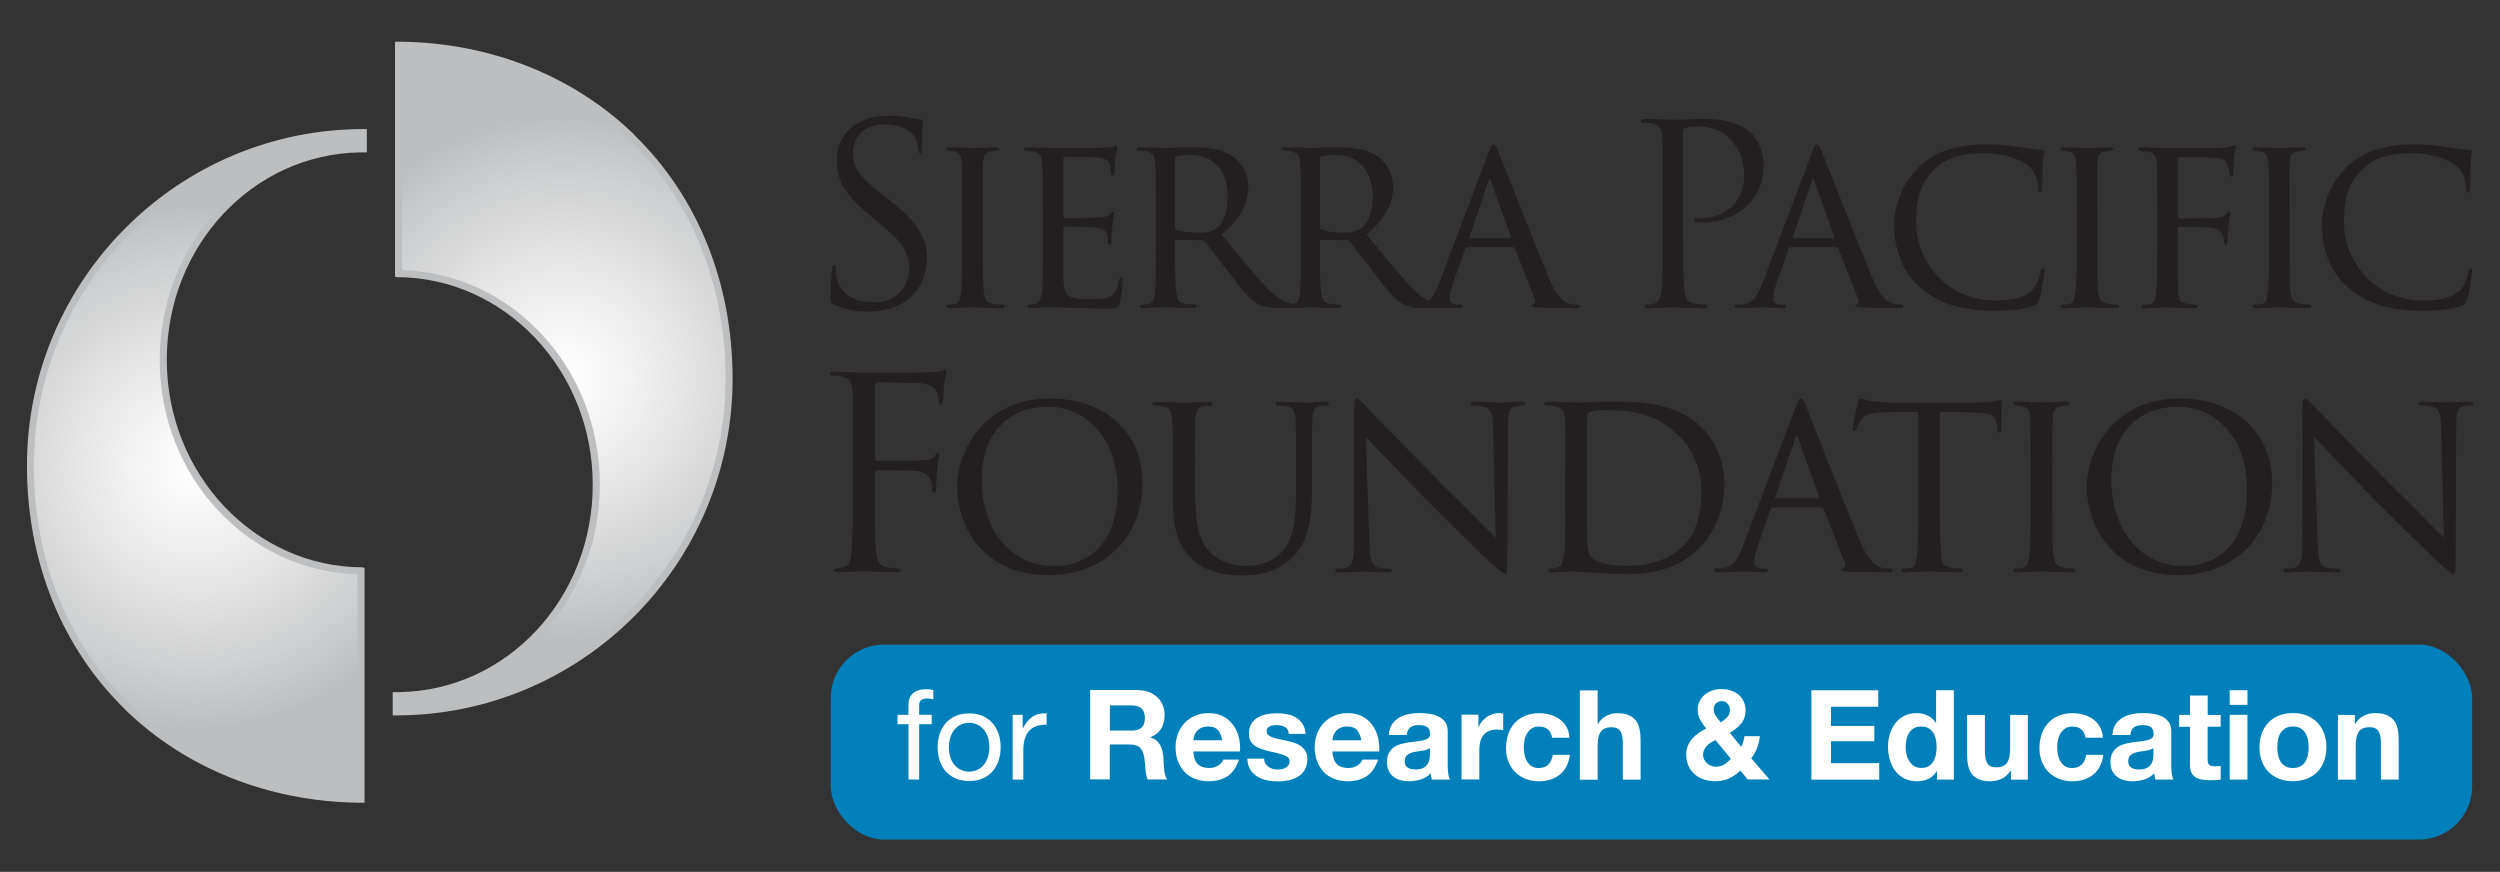
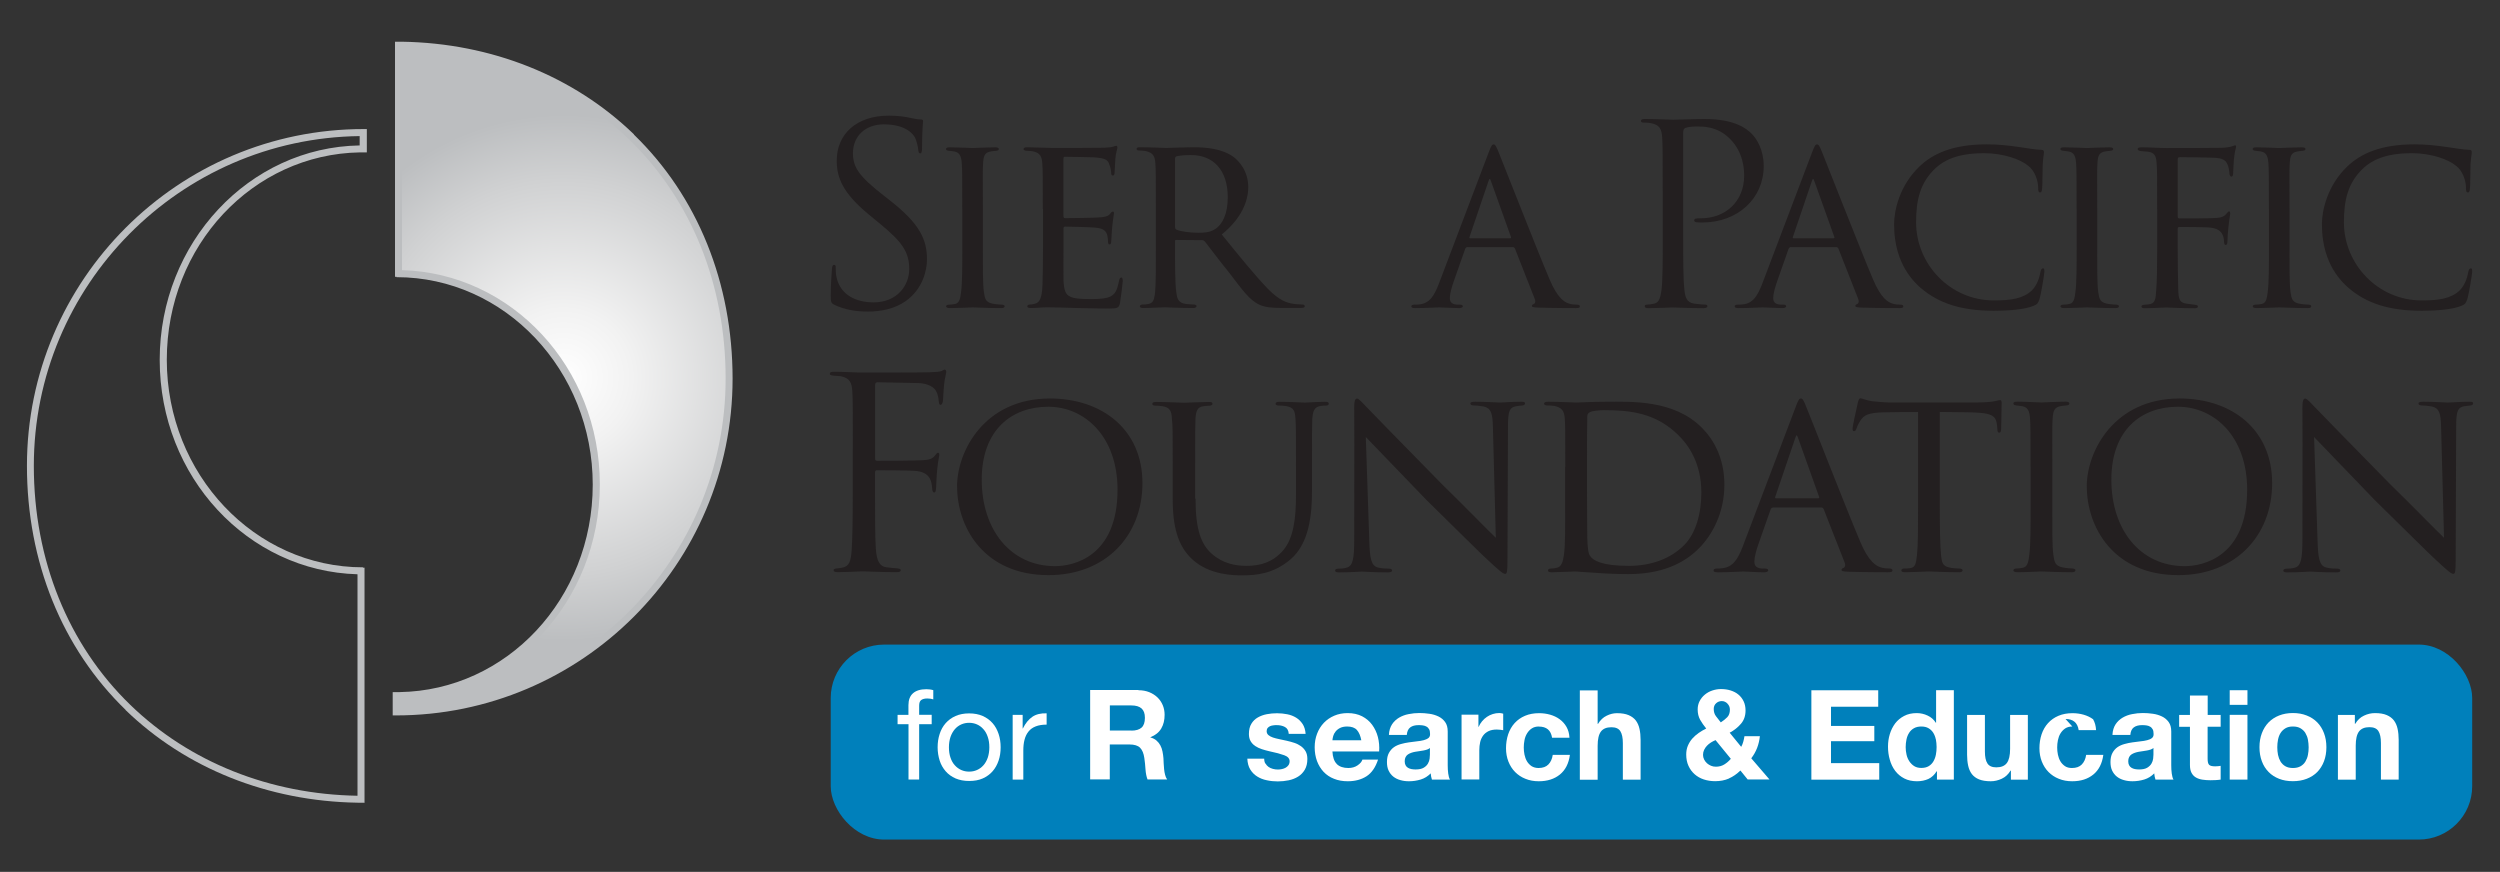
<svg xmlns="http://www.w3.org/2000/svg" xmlns:xlink="http://www.w3.org/1999/xlink" id="Layer_1" data-name="Layer 1" viewBox="0 0 345.18 120.38">
  <rect x="0" y="0" width="345.18" height="120.38" fill="#333333" stroke="none" />
  <defs>
    <style>
      .cls-1 {
        fill: url(#radial-gradient-2);
      }

      .cls-2 {
        fill: #bcbec0;
      }

      .cls-3 {
        fill: #231f20;
      }

      .cls-4 {
        fill: url(#radial-gradient);
      }

      .cls-5 {
        fill: #fff;
      }

      .cls-6 {
        fill: #0080bb;
      }
    </style>
    <radialGradient id="radial-gradient" cx="77.78" cy="52.15" fx="77.78" fy="52.15" r="36.36" gradientUnits="userSpaceOnUse">
      <stop offset="0" stop-color="#fff" />
      <stop offset=".26" stop-color="#f2f2f2" />
      <stop offset=".75" stop-color="#d0d1d2" />
      <stop offset="1" stop-color="#bcbec0" />
    </radialGradient>
    <radialGradient id="radial-gradient-2" cx="27.09" cy="64.43" fx="27.09" fy="64.43" r="36.36" xlink:href="#radial-gradient" />
  </defs>
  <g>
    <polygon class="cls-4" points="55.08 6.44 55.08 37.45 58.3 37.99 61.41 38.52 64.53 39.38 67.42 40.88 70.32 42.38 71.5 43.67 74.82 46.68 76.86 49.25 79.12 53.01 80.94 57.73 82.01 61.38 82.23 66.42 82.01 71.35 81.48 74.25 79.98 78.54 78.26 81.87 77.19 83.91 75.36 86.16 72.57 89.06 70.1 90.88 66.35 93.24 62.81 94.64 58.94 95.5 55.94 95.92 54.65 95.71 54.65 98.07 57.23 98.07 61.31 97.75 65.17 97.1 72.04 94.96 76.97 92.28 83.73 87.77 87.7 84.02 91.03 79.94 95.11 74.04 98.22 67.17 100.04 60.73 100.9 53.87 100.04 45.17 98.54 37.56 97.14 33.37 94.57 28.22 91.56 23.5 87.81 19.42 83.84 15.67 79.12 12.77 72.57 9.45 65.06 6.98 59.16 6.23 55.08 6.44" />
    <path class="cls-2" d="M87.54,18.56c-8.34-8.07-19.69-12.6-32.03-12.8h0s-.97,0-.97,0v32.46h.21v.05c14.94,0,27.09,12.85,27.09,28.65s-11.91,28.39-26.65,28.64h0s-.97,0-.97,0v3.22h.42c25.65.01,46.51-20.85,46.51-46.5,0-13.23-4.84-25.19-13.63-33.7ZM55.2,97.8v-1.29c15.27-.25,27.62-13.43,27.62-29.61s-12.18-29.18-27.31-29.6V6.72c12.08.2,23.19,4.63,31.35,12.53,8.6,8.32,13.33,20.04,13.33,33.01,0,24.93-20.14,45.25-45,45.54Z" />
-     <polygon class="cls-1" points="49.79 110.14 49.79 79.13 46.57 78.6 43.45 78.06 40.34 77.2 37.45 75.7 34.55 74.2 33.37 72.91 30.04 69.91 28 67.33 25.75 63.58 23.93 58.85 22.85 55.21 22.64 50.16 22.85 45.23 23.39 42.33 24.89 38.04 26.61 34.71 27.68 32.67 29.51 30.42 32.3 27.52 34.76 25.7 38.52 23.34 42.06 21.94 45.92 21.09 48.93 20.66 50.21 20.87 50.21 18.51 47.64 18.51 43.56 18.83 39.7 19.48 32.83 21.62 27.9 24.31 21.14 28.81 17.17 32.57 13.84 36.64 9.76 42.55 6.65 49.41 4.83 55.85 3.97 62.72 4.83 71.41 6.33 79.03 7.73 83.21 10.3 88.36 13.3 93.08 17.06 97.16 21.03 100.91 25.75 103.81 32.3 107.14 39.81 109.61 45.71 110.36 49.79 110.14" />
    <path class="cls-2" d="M17.33,98.03c8.34,8.07,19.69,12.6,32.03,12.8h0s.97.01.97.01v-32.46h-.21v-.05c-14.94,0-27.09-12.85-27.09-28.65s11.92-28.39,26.65-28.64h0s.97,0,.97,0v-3.22h-.42c-25.65-.01-46.51,20.85-46.51,46.5,0,13.23,4.84,25.19,13.63,33.7ZM49.66,18.79v1.29c-15.27.25-27.61,13.44-27.61,29.61s12.18,29.18,27.31,29.6v30.58c-12.08-.2-23.19-4.63-31.35-12.53-8.6-8.32-13.34-20.04-13.34-33.01,0-24.93,20.14-45.24,45-45.54Z" />
  </g>
  <g>
    <path class="cls-3" d="M117.75,61.95c0-5.71,0-6.74-.07-7.91-.07-1.25-.37-1.83-1.57-2.09-.22-.04-.59-.04-.92-.07-.33-.04-.62-.07-.62-.26,0-.22.18-.29.59-.29,1.43,0,2.82.11,4.14.11.73,0,8.17,0,9.01-.04.84-.04,1.5-.04,1.79-.22.11-.07.26-.15.33-.15.15,0,.22.15.22.33s-.15.7-.22,1.14c-.15,1.06-.15,1.65-.22,2.67,0,.44-.18.73-.33.73-.18,0-.22-.15-.26-.48-.04-.51-.18-1.39-.7-1.83-.44-.37-1.1-.66-2.16-.7-1.87-.04-3.73-.07-5.6-.11-.22,0-.33.11-.33.4v10.11c0,.22.04.33.26.33,1.5,0,3.59,0,5.09-.04,1.94-.04,2.42-.07,2.93-.7.18-.22.26-.37.4-.37s.18.11.18.29c0,.22-.18.84-.29,2.05-.11,1.1-.11,1.98-.15,2.53-.04.4-.07.62-.26.62-.22,0-.26-.26-.29-.62-.07-.81-.18-2.09-2.09-2.34-.92-.11-4.91-.11-5.53-.11-.18,0-.26.07-.26.33v3.11c0,3.11,0,5.71.11,7.4.11,1.65.51,2.45,1.5,2.56.48.07,1.1.11,1.5.15.33.04.44.11.44.26,0,.18-.18.26-.59.26-2.05,0-4.32-.11-4.5-.11h-.33c-.73.04-2.38.11-3.26.11-.4,0-.59-.07-.59-.29,0-.11.07-.18.4-.22.37-.04.7-.07.95-.15.77-.22,1.03-.77,1.14-2.38.11-1.57.15-4.14.15-7.58v-6.45Z" />
    <path class="cls-3" d="M132.14,67.18c0-4.87,3.77-12.16,12.82-12.16,7.25,0,12.78,4.32,12.78,11.68s-5.16,12.71-12.96,12.71c-8.97,0-12.63-6.66-12.63-12.23ZM154.3,67.62c0-7.36-4.54-11.46-9.56-11.46s-9.19,3.15-9.19,10.07,3.99,11.94,10.14,11.94c2.45,0,8.61-1.25,8.61-10.55Z" />
    <path class="cls-3" d="M165.07,68.83c0,4.47.84,6.37,2.23,7.62,1.57,1.39,3.33,1.68,4.83,1.68,1.9,0,3.62-.51,5.02-2.12,1.46-1.68,1.79-4.47,1.79-7.65v-3.88c0-4.8,0-5.64-.07-6.63-.07-1.06-.18-1.61-1.35-1.79-.26-.04-.7-.07-1.03-.07-.22,0-.37-.11-.37-.22,0-.22.18-.29.51-.29,1.57,0,3.41.11,3.55.11.18,0,1.76-.11,2.78-.11.37,0,.51.07.51.26,0,.15-.15.26-.37.26s-.29,0-.66.04c-1.02.11-1.17.77-1.25,1.83-.04.99-.04,1.83-.04,6.63v3.26c0,3.3-.37,7.25-2.97,9.48-2.38,2.01-4.72,2.2-6.7,2.2-1.02,0-4.47,0-6.85-2.2-1.57-1.46-2.71-3.66-2.71-8.2v-4.54c0-4.83,0-5.68-.11-6.66-.04-.99-.22-1.61-1.36-1.76-.22-.04-.66-.07-.95-.07-.26,0-.4-.11-.4-.22,0-.22.15-.29.55-.29,1.57,0,3.55.11,3.81.11.29,0,2.45-.11,3.44-.11.4,0,.51.07.51.26s-.26.26-.44.26c-.22,0-.51.04-.81.07-.88.11-1.03.73-1.1,1.76-.04.99-.04,1.83-.04,6.66v4.36Z" />
    <path class="cls-3" d="M186.97,56.53c0-1.14.11-1.5.4-1.5.26,0,.88.73,1.14.99.33.37,5.42,5.57,10.55,10.8,2.86,2.78,6.52,6.55,7.47,7.43l-.4-15.23c-.04-1.98-.26-2.64-1.24-2.89-.62-.11-1.17-.15-1.43-.15-.37,0-.44-.15-.44-.29,0-.18.29-.22.66-.22,1.57,0,3.11.11,3.44.11.37,0,1.5-.11,2.93-.11.4,0,.51.04.51.22,0,.15-.11.26-.33.29s-.51.04-.92.11c-.84.18-1.1.55-1.1,2.75l-.07,18.38c0,1.83-.07,2.01-.33,2.01s-.62-.26-2.42-1.94c-.15-.07-5.24-5.13-8.42-8.24-3.81-3.95-7.47-7.76-8.39-8.71l.48,14.32c.07,2.53.29,3.48,1.21,3.7.59.15,1.21.15,1.5.15s.44.11.44.26c0,.18-.18.26-.59.26-1.98,0-3.3-.11-3.55-.11s-1.61.11-3.18.11c-.33,0-.55-.04-.55-.26,0-.15.15-.26.51-.26.26,0,.66,0,1.14-.15.81-.26.99-1.24.99-3.92,0-17.47.04-11.83,0-17.91Z" />
    <path class="cls-3" d="M216.12,64.47c0-4.83,0-5.75-.07-6.7-.07-.99-.37-1.5-1.43-1.72-.22-.04-.77-.07-1.06-.07-.18,0-.37-.11-.37-.22,0-.22.22-.29.55-.29,1.5,0,3.81.11,3.92.11.26,0,2.16-.11,4.21-.11,3.22,0,9.23-.33,13.11,3.59,1.61,1.61,3.11,4.17,3.11,7.87,0,3.88-1.68,6.92-3.48,8.75-1.43,1.43-4.21,3.59-9.78,3.59-1.39,0-3.19-.07-4.58-.18-1.39-.07-2.53-.18-2.64-.18-.07,0-.55,0-1.25.04-.7,0-1.57.07-2.12.07-.33,0-.51-.07-.51-.26,0-.11.11-.26.4-.26s.55-.04.84-.11c.62-.11.84-.88.95-1.68.22-1.36.18-3.85.18-6.81v-5.42ZM219.12,67.59c0,3.3.04,6.15.04,6.7.04,1.14.11,2.12.37,2.45.4.62,1.57,1.39,5.38,1.39,3,0,5.71-.95,7.62-2.86,1.61-1.61,2.38-4.36,2.38-7.29,0-4.14-1.9-6.66-3.15-7.87-3.11-3.11-6.7-3.48-10.33-3.48-.51,0-1.65.11-1.87.26-.29.15-.4.29-.4.62-.04,1.06-.04,4.17-.04,6.37v3.7Z" />
    <path class="cls-3" d="M244.83,70.08c-.18,0-.29.11-.37.29l-1.61,4.58c-.37,1.02-.62,2.01-.62,2.6,0,.66.4.95,1.21.95h.26c.33,0,.44.11.44.26,0,.18-.29.26-.55.26-.81,0-2.49-.11-2.89-.11-.37,0-1.98.11-3.52.11-.4,0-.59-.07-.59-.26,0-.15.15-.26.44-.26.18,0,.51,0,.73-.04,1.57-.15,2.2-1.35,2.82-2.89l7.32-19.3c.4-1.06.51-1.25.77-1.25.18,0,.33.15.73,1.17.51,1.21,5.49,13.99,7.43,18.57,1.21,2.89,2.27,3.37,2.78,3.55.48.18.99.18,1.25.18s.44.07.44.26-.15.26-.55.26c-.37,0-3.11,0-5.57-.07-.7-.04-.92-.07-.92-.26,0-.11.11-.22.26-.26.15-.07.37-.26.15-.81l-2.89-7.36c-.07-.11-.15-.18-.29-.18h-6.66ZM251.05,68.8c.15,0,.15-.11.11-.22l-2.89-8.09c-.18-.51-.22-.51-.4,0l-2.75,8.09c-.07.15,0,.22.07.22h5.86Z" />
    <path class="cls-3" d="M267.83,69.97c0,2.82.04,5.42.18,6.77.11.88.18,1.39,1.1,1.61.44.11,1.14.15,1.43.15s.44.11.44.22c0,.18-.11.29-.48.29-1.87,0-4.03-.11-4.17-.11s-2.31.11-3.26.11c-.4,0-.55-.07-.55-.26,0-.11.11-.26.4-.26s.51,0,.81-.04c.7-.11.81-.55.95-1.79.15-1.32.15-3.95.15-6.7v-13.07c-1.21,0-3.15,0-4.61.04-2.34.04-2.86.4-3.37,1.17-.33.51-.48.95-.55,1.14-.11.26-.18.29-.33.29s-.18-.15-.18-.33c-.04-.22.51-2.64.73-3.62.11-.44.22-.59.33-.59.26,0,.95.33,1.61.4,1.28.15,2.31.18,2.34.18h12.01c1.03,0,2.12-.07,2.64-.18.48-.11.59-.15.7-.15.15,0,.22.18.22.33,0,1.02-.07,3.44-.07,3.73,0,.33-.15.44-.26.44-.18,0-.26-.15-.26-.44,0-.11,0-.15-.04-.51-.15-1.46-.62-1.83-4.32-1.87-1.39,0-2.53-.04-3.59-.04v13.07Z" />
    <path class="cls-3" d="M280.36,64.47c0-4.83,0-5.71-.07-6.7-.07-.99-.29-1.54-1.06-1.68-.37-.07-.62-.07-.84-.11-.26-.04-.4-.11-.4-.26,0-.18.15-.26.55-.26,1.14,0,3.22.11,3.33.11.15,0,2.27-.11,3.3-.11.37,0,.55.07.55.26,0,.15-.11.22-.4.26-.22.04-.4.04-.66.07-1.06.15-1.17.7-1.25,1.76-.07.99-.04,1.83-.04,6.66v5.49c0,2.82-.04,5.38.15,6.7.15,1.06.29,1.46,1.25,1.68.48.11,1.25.15,1.39.15.33.04.4.11.4.26s-.15.26-.51.26c-1.87,0-3.99-.11-4.17-.11-.11,0-2.27.11-3.3.11-.33,0-.59-.07-.59-.26,0-.15.15-.26.48-.26.18,0,.59-.04.88-.11.62-.15.73-.88.84-1.76.18-1.32.18-3.92.18-6.66v-5.49Z" />
    <path class="cls-3" d="M288.12,67.18c0-4.87,3.77-12.16,12.82-12.16,7.25,0,12.78,4.32,12.78,11.68s-5.16,12.71-12.96,12.71c-8.97,0-12.63-6.66-12.63-12.23ZM310.27,67.62c0-7.36-4.54-11.46-9.56-11.46s-9.19,3.15-9.19,10.07,3.99,11.94,10.14,11.94c2.45,0,8.61-1.25,8.61-10.55Z" />
    <path class="cls-3" d="M317.89,56.53c0-1.14.11-1.5.4-1.5.26,0,.88.73,1.14.99.33.37,5.42,5.57,10.55,10.8,2.86,2.78,6.52,6.55,7.47,7.43l-.4-15.23c-.04-1.98-.26-2.64-1.25-2.89-.62-.11-1.17-.15-1.43-.15-.37,0-.44-.15-.44-.29,0-.18.29-.22.66-.22,1.57,0,3.11.11,3.44.11.37,0,1.5-.11,2.93-.11.4,0,.51.04.51.22,0,.15-.11.26-.33.29-.22.04-.51.04-.91.11-.84.18-1.1.55-1.1,2.75l-.07,18.38c0,1.83-.07,2.01-.33,2.01s-.62-.26-2.42-1.94c-.15-.07-5.24-5.13-8.42-8.24-3.81-3.95-7.47-7.76-8.38-8.71l.48,14.32c.07,2.53.29,3.48,1.21,3.7.59.15,1.21.15,1.5.15s.44.11.44.26c0,.18-.18.26-.59.26-1.98,0-3.3-.11-3.55-.11s-1.61.11-3.19.11c-.33,0-.55-.04-.55-.26,0-.15.15-.26.51-.26.26,0,.66,0,1.14-.15.8-.26.99-1.24.99-3.92,0-17.47.04-11.83,0-17.91Z" />
  </g>
  <g>
    <path class="cls-3" d="M115.22,42.09c-.48-.24-.52-.38-.52-1.31,0-1.73.14-3.11.17-3.66.03-.38.1-.55.28-.55.21,0,.24.1.24.38,0,.31,0,.79.1,1.28.52,2.55,2.8,3.52,5.11,3.52,3.31,0,4.94-2.38,4.94-4.59,0-2.38-1-3.76-3.97-6.21l-1.55-1.28c-3.66-3-4.49-5.14-4.49-7.49,0-3.69,2.76-6.21,7.15-6.21,1.35,0,2.35.14,3.21.35.66.14.93.17,1.21.17s.35.07.35.24-.14,1.31-.14,3.66c0,.55-.07.79-.24.79-.21,0-.24-.17-.28-.45-.03-.41-.24-1.35-.45-1.73s-1.14-1.83-4.32-1.83c-2.38,0-4.25,1.48-4.25,4,0,1.97.9,3.21,4.21,5.8l.97.76c4.07,3.21,5.04,5.35,5.04,8.11,0,1.42-.55,4.04-2.93,5.73-1.48,1.04-3.35,1.45-5.21,1.45-1.62,0-3.21-.24-4.63-.93Z" />
    <path class="cls-3" d="M132.86,28.83c0-4.56,0-5.39-.07-6.32-.07-.93-.28-1.45-1-1.59-.35-.07-.59-.07-.79-.1-.24-.03-.38-.1-.38-.24,0-.17.14-.24.52-.24,1.07,0,3.04.1,3.14.1.14,0,2.14-.1,3.11-.1.35,0,.52.07.52.24,0,.14-.1.21-.38.24-.21.03-.38.03-.62.07-1,.14-1.1.66-1.17,1.66-.07.93-.03,1.73-.03,6.28v5.18c0,2.66-.03,5.07.14,6.32.14,1,.28,1.38,1.17,1.59.45.1,1.17.14,1.31.14.31.03.38.1.38.24s-.14.24-.48.24c-1.76,0-3.76-.1-3.94-.1-.1,0-2.14.1-3.11.1-.31,0-.55-.07-.55-.24,0-.14.14-.24.45-.24.17,0,.55-.03.83-.1.59-.14.69-.83.79-1.66.17-1.24.17-3.69.17-6.28v-5.18Z" />
    <path class="cls-3" d="M143.98,28.83c0-4.52,0-5.35-.07-6.28-.07-.97-.31-1.45-1.31-1.66-.21-.03-.55-.07-.83-.07-.24,0-.45-.1-.45-.21,0-.21.17-.28.52-.28.69,0,1.62.07,3.56.1.17,0,6.32,0,7.01-.03s1.07-.07,1.35-.17c.21-.07.24-.1.38-.1.07,0,.14.07.14.24,0,.21-.21.69-.28,1.55-.03.59-.07,1.14-.1,1.8,0,.31-.07.52-.24.52s-.24-.14-.24-.38c-.03-.52-.14-.86-.24-1.1-.21-.69-.52-.93-2.24-1.04-.45-.03-3.87-.07-3.94-.07-.1,0-.17.07-.17.28v7.84c0,.21.03.35.21.35.41,0,3.94-.03,4.66-.1.79-.03,1.31-.14,1.59-.52.14-.21.24-.28.38-.28.07,0,.14.03.14.21s-.14.83-.24,1.83c-.1.97-.1,1.66-.14,2.11-.03.28-.1.38-.24.38-.17,0-.21-.21-.21-.45,0-.21-.03-.55-.1-.83-.14-.45-.35-.93-1.66-1.04-.79-.07-3.59-.14-4.14-.14-.21,0-.24.1-.24.24v2.52c0,1.07-.03,4.11,0,4.69.07,1.28.24,1.93.97,2.24.52.24,1.35.31,2.52.31.66,0,1.76.03,2.62-.21,1.04-.31,1.28-1,1.55-2.28.07-.35.17-.48.31-.48.21,0,.21.31.21.52,0,.24-.28,2.42-.38,3-.14.69-.38.76-1.52.76-2.28,0-3.24-.07-4.45-.07-1.21-.03-2.8-.1-4.07-.1-.79,0-1.45.1-2.28.1-.31,0-.48-.07-.48-.24,0-.14.14-.24.31-.24.21,0,.45-.03.69-.1.62-.14,1.04-.59,1.1-2.73.03-1.17.07-2.59.07-5.21v-5.18Z" />
    <path class="cls-3" d="M159.59,28.83c0-4.56,0-5.39-.07-6.32-.07-.93-.31-1.45-1.38-1.66-.21-.03-.55-.07-.83-.07-.24,0-.38-.07-.38-.21s.1-.24.41-.24c1.48,0,3.59.1,3.66.1.31,0,2.66-.1,3.62-.1,1.93,0,4.04.17,5.66,1.31.66.48,2.07,1.86,2.07,4.21,0,1.9-.93,4.32-3.66,6.52,2.52,3.11,4.59,5.66,6.35,7.49,1.66,1.69,2.69,1.97,3.66,2.11.24.03.97.07,1.07.07.28,0,.38.1.38.24,0,.17-.14.24-.62.24h-2.42c-1.62,0-2.38-.1-3.14-.41-1.45-.62-2.49-2.17-4.28-4.49-1.35-1.66-2.73-3.52-3.31-4.25-.14-.14-.21-.21-.41-.21l-3.56-.03c-.14,0-.17.03-.17.17v.48c0,2.76,0,5.28.17,6.53.1.83.21,1.52,1.35,1.66.35.03.72.07,1,.07.31,0,.45.1.45.21,0,.17-.14.28-.48.28-1.8,0-3.73-.1-3.87-.1-.55,0-2.07.1-3,.1-.35,0-.48-.07-.48-.28,0-.1.21-.21.41-.21.24,0,.48,0,.76-.07.59-.1.79-.48.9-1.31.17-1.24.14-4.07.14-6.66v-5.18ZM162.24,31.28c0,.17.03.35.17.41.45.24,1.83.45,3.07.45.72,0,1.59-.03,2.31-.52,1.04-.66,1.73-2.17,1.73-4.38,0-3.76-2-5.83-5.07-5.83-.86,0-1.59.07-2,.17-.1.03-.21.14-.21.31v9.39Z" />
-     <path class="cls-3" d="M179.58,28.83c0-4.56,0-5.39-.07-6.32-.07-.93-.31-1.45-1.38-1.66-.21-.03-.55-.07-.83-.07-.24,0-.38-.07-.38-.21s.1-.24.41-.24c1.48,0,3.59.1,3.66.1.31,0,2.66-.1,3.63-.1,1.93,0,4.04.17,5.66,1.31.66.48,2.07,1.86,2.07,4.21,0,1.9-.93,4.32-3.66,6.52,2.52,3.11,4.59,5.66,6.35,7.49,1.66,1.69,2.69,1.97,3.66,2.11.24.03.97.07,1.07.07.28,0,.38.1.38.24,0,.17-.14.24-.62.24h-2.42c-1.62,0-2.38-.1-3.14-.41-1.45-.62-2.49-2.17-4.28-4.49-1.35-1.66-2.73-3.52-3.31-4.25-.14-.14-.21-.21-.41-.21l-3.56-.03c-.14,0-.17.03-.17.17v.48c0,2.76,0,5.28.17,6.53.1.83.21,1.52,1.35,1.66.35.03.72.07,1,.07.31,0,.45.1.45.21,0,.17-.14.28-.48.28-1.8,0-3.73-.1-3.87-.1-.55,0-2.07.1-3,.1-.35,0-.48-.07-.48-.28,0-.1.21-.21.41-.21.24,0,.48,0,.76-.07.59-.1.79-.48.9-1.31.17-1.24.14-4.07.14-6.66v-5.18ZM182.24,31.28c0,.17.03.35.17.41.45.24,1.83.45,3.07.45.72,0,1.59-.03,2.31-.52,1.04-.66,1.73-2.17,1.73-4.38,0-3.76-2-5.83-5.07-5.83-.86,0-1.59.07-2,.17-.1.03-.21.14-.21.31v9.39Z" />
    <path class="cls-3" d="M202.64,34.11c-.17,0-.28.1-.35.28l-1.52,4.32c-.35.97-.59,1.9-.59,2.45,0,.62.38.9,1.14.9h.24c.31,0,.41.1.41.24,0,.17-.28.24-.52.24-.76,0-2.35-.1-2.73-.1-.35,0-1.86.1-3.31.1-.38,0-.55-.07-.55-.24,0-.14.14-.24.41-.24.17,0,.48,0,.69-.03,1.48-.14,2.07-1.28,2.66-2.73l6.9-18.19c.38-1,.48-1.17.72-1.17.17,0,.31.14.69,1.1.48,1.14,5.18,13.19,7.01,17.5,1.14,2.73,2.14,3.18,2.62,3.35.45.17.93.17,1.17.17s.41.07.41.24-.14.24-.52.24c-.35,0-2.93,0-5.25-.07-.66-.03-.86-.07-.86-.24,0-.1.1-.21.24-.24.14-.07.35-.24.14-.76l-2.73-6.94c-.07-.1-.14-.17-.28-.17h-6.28ZM208.51,32.9c.14,0,.14-.1.1-.21l-2.73-7.63c-.17-.48-.21-.48-.38,0l-2.59,7.63c-.07.14,0,.21.07.21h5.52Z" />
    <path class="cls-3" d="M229.57,26.45c0-5.39,0-6.35-.07-7.46-.07-1.17-.35-1.73-1.48-1.97-.28-.07-.86-.1-1.17-.1-.14,0-.28-.07-.28-.21,0-.21.17-.28.55-.28,1.55,0,3.62.1,3.9.1.76,0,2.76-.1,4.35-.1,4.32,0,5.87,1.45,6.42,1.97.76.72,1.73,2.28,1.73,4.52,0,4.49-3.59,7.8-8.49,7.8-.17,0-.55,0-.73-.03-.17,0-.38-.07-.38-.24,0-.28.21-.31.93-.31,3.35,0,5.97-2.28,5.97-5.9,0-.86-.1-3.18-1.93-5.04s-3.94-1.73-4.73-1.73c-.59,0-1.17.07-1.48.21-.21.07-.28.31-.28.66v14.19c0,3.31,0,6.04.17,7.49.1,1,.31,1.76,1.35,1.9.48.07,1.24.14,1.55.14.21,0,.28.1.28.21,0,.17-.17.28-.55.28-1.9,0-4.07-.1-4.25-.1-.1,0-2.28.1-3.31.1-.38,0-.55-.07-.55-.28,0-.1.07-.21.28-.21.31,0,.72-.07,1.04-.14.69-.14.86-.9,1-1.9.17-1.45.17-4.18.17-7.49v-6.08Z" />
    <path class="cls-3" d="M247.29,34.11c-.17,0-.28.1-.35.28l-1.52,4.32c-.35.97-.59,1.9-.59,2.45,0,.62.38.9,1.14.9h.24c.31,0,.41.1.41.24,0,.17-.28.24-.52.24-.76,0-2.35-.1-2.73-.1-.35,0-1.86.1-3.31.1-.38,0-.55-.07-.55-.24,0-.14.14-.24.41-.24.17,0,.48,0,.69-.03,1.48-.14,2.07-1.28,2.66-2.73l6.9-18.19c.38-1,.48-1.17.73-1.17.17,0,.31.14.69,1.1.48,1.14,5.18,13.19,7.01,17.5,1.14,2.73,2.14,3.18,2.62,3.35.45.17.93.17,1.17.17s.41.07.41.24-.14.24-.52.24c-.35,0-2.93,0-5.25-.07-.66-.03-.86-.07-.86-.24,0-.1.1-.21.24-.24.14-.07.35-.24.14-.76l-2.73-6.94c-.07-.1-.14-.17-.28-.17h-6.28ZM253.16,32.9c.14,0,.14-.1.1-.21l-2.73-7.63c-.17-.48-.21-.48-.38,0l-2.59,7.63c-.07.14,0,.21.07.21h5.52Z" />
    <path class="cls-3" d="M265.21,39.77c-2.93-2.55-3.69-5.94-3.69-8.8,0-1.93.76-5.35,3.49-7.97,1.86-1.8,4.66-3.07,9.29-3.07,1.59,0,2.87.14,4.56.38,1.1.17,2.21.35,3.04.38.28,0,.31.17.31.35,0,.28-.1.59-.17,1.69-.03.97-.03,2.76-.07,3.18-.03.48-.1.66-.28.66-.24,0-.28-.21-.28-.66,0-1-.48-2.35-1.35-3-1.04-.9-3.45-1.76-6.11-1.76-3.83,0-5.59,1.07-6.63,2-2.24,2.04-2.76,4.52-2.76,7.56,0,5.73,4.66,10.77,10.74,10.77,2.35,0,4.07-.24,5.28-1.42.62-.66.97-1.52,1.14-2.49.07-.35.17-.52.38-.52.17,0,.17.24.17.48,0,.28-.45,3.07-.69,3.83-.21.55-.31.66-.79.86-1.21.52-3.52.69-5.46.69-4.56,0-7.66-1.04-10.11-3.14Z" />
    <path class="cls-3" d="M286.72,28.83c0-4.56,0-5.39-.07-6.32-.07-.93-.28-1.45-1-1.59-.35-.07-.59-.07-.79-.1-.24-.03-.38-.1-.38-.24,0-.17.14-.24.52-.24,1.07,0,3.04.1,3.14.1.14,0,2.14-.1,3.11-.1.35,0,.52.07.52.24,0,.14-.1.21-.38.24-.21.03-.38.03-.62.07-1,.14-1.11.66-1.17,1.66-.07.93-.03,1.73-.03,6.28v5.18c0,2.66-.03,5.07.14,6.32.14,1,.28,1.38,1.17,1.59.45.1,1.17.14,1.31.14.31.03.38.1.38.24s-.14.24-.48.24c-1.76,0-3.76-.1-3.94-.1-.1,0-2.14.1-3.11.1-.31,0-.55-.07-.55-.24,0-.14.14-.24.45-.24.17,0,.55-.03.83-.1.59-.14.69-.83.79-1.66.17-1.24.17-3.69.17-6.28v-5.18Z" />
    <path class="cls-3" d="M297.84,28.83c0-4.52,0-5.35-.07-6.28-.07-.97-.24-1.52-1.31-1.62-.31-.03-.55-.03-.86-.07-.28-.03-.45-.14-.45-.28,0-.17.17-.24.52-.24,1.24,0,2.38.1,3.52.1.52,0,6.8,0,7.53-.03.69-.03,1.21-.1,1.55-.24.17-.07.28-.1.35-.1.1,0,.17.1.1.31-.07.24-.17.72-.21,1.07-.14.9-.1,1.52-.17,2.42,0,.38-.1.52-.24.52-.17,0-.24-.17-.28-.41,0-.38-.14-1.31-.55-1.73-.45-.41-1.07-.45-1.93-.48-1.48-.03-2.83-.07-4.35-.07-.24,0-.31.07-.31.35v7.8c0,.17.03.31.24.31,1.42,0,3.07,0,4.21-.03,1.42-.03,1.86-.1,2.31-.66.14-.17.21-.28.35-.28.1,0,.14.14.14.31s-.14.76-.24,1.8c-.1.93-.14,1.52-.14,2,0,.35-.07.52-.24.52-.21,0-.21-.21-.24-.52-.03-.48-.1-1.66-1.8-1.86-.69-.1-3.8-.1-4.35-.1-.21,0-.24.07-.24.31v2.42c0,2.31.03,4.38.07,5.76.03,1.73.28,1.97,1.24,2.11.45.07.76.1,1.07.14.28.03.41.1.41.24s-.1.24-.45.24c-1.8,0-3.69-.1-3.83-.1h-.24c-.66.03-2.07.1-2.8.1-.31,0-.48-.07-.48-.24,0-.1.07-.21.35-.24.35-.03.52-.03.72-.07.79-.1.9-.66.97-1.9.1-1.28.14-3.31.14-6.08v-5.18Z" />
    <path class="cls-3" d="M313.27,28.83c0-4.56,0-5.39-.07-6.32-.07-.93-.28-1.45-1-1.59-.35-.07-.59-.07-.79-.1-.24-.03-.38-.1-.38-.24,0-.17.14-.24.52-.24,1.07,0,3.04.1,3.14.1.14,0,2.14-.1,3.11-.1.35,0,.52.07.52.24,0,.14-.1.21-.38.24-.21.03-.38.03-.62.07-1,.14-1.1.66-1.17,1.66-.07.93-.03,1.73-.03,6.28v5.18c0,2.66-.03,5.07.14,6.32.14,1,.28,1.38,1.17,1.59.45.1,1.17.14,1.31.14.31.03.38.1.38.24s-.14.24-.48.24c-1.76,0-3.76-.1-3.94-.1-.1,0-2.14.1-3.11.1-.31,0-.55-.07-.55-.24,0-.14.14-.24.45-.24.17,0,.55-.03.83-.1.59-.14.69-.83.79-1.66.17-1.24.17-3.69.17-6.28v-5.18Z" />
    <path class="cls-3" d="M324.28,39.77c-2.93-2.55-3.69-5.94-3.69-8.8,0-1.93.76-5.35,3.49-7.97,1.86-1.8,4.66-3.07,9.29-3.07,1.59,0,2.87.14,4.56.38,1.1.17,2.21.35,3.04.38.28,0,.31.17.31.35,0,.28-.1.59-.17,1.69-.03.97-.03,2.76-.07,3.18-.03.48-.1.66-.28.66-.24,0-.28-.21-.28-.66,0-1-.48-2.35-1.35-3-1.04-.9-3.45-1.76-6.11-1.76-3.83,0-5.59,1.07-6.63,2-2.24,2.04-2.76,4.52-2.76,7.56,0,5.73,4.66,10.77,10.74,10.77,2.35,0,4.07-.24,5.28-1.42.62-.66.97-1.52,1.14-2.49.07-.35.17-.52.38-.52.17,0,.17.24.17.48,0,.28-.45,3.07-.69,3.83-.21.55-.31.66-.79.86-1.21.52-3.52.69-5.46.69-4.56,0-7.66-1.04-10.11-3.14Z" />
  </g>
  <rect class="cls-6" x="114.7" y="89" width="226.64" height="26.92" rx="7.37" ry="7.37" />
  <g>
    <path class="cls-5" d="M123.93,100v-1.3h1.5v-1.33c0-.73.21-1.28.63-1.65.42-.37,1.03-.56,1.84-.56.14,0,.3.01.48.03.18.02.34.06.48.1v1.28c-.13-.05-.27-.08-.41-.1-.15-.02-.29-.03-.42-.03-.36,0-.63.07-.83.21s-.29.4-.29.8v1.24h1.73v1.3h-1.73v7.64h-1.47v-7.64h-1.5Z" />
    <path class="cls-5" d="M129.74,101.34c.18-.57.46-1.07.83-1.49s.82-.75,1.37-.99c.54-.24,1.16-.36,1.87-.36s1.34.12,1.88.36c.54.24.99.57,1.36.99.37.42.64.92.83,1.49s.28,1.18.28,1.84-.09,1.27-.28,1.83-.46,1.06-.83,1.48c-.37.42-.82.75-1.36.99-.54.24-1.16.35-1.88.35s-1.32-.12-1.87-.35c-.54-.24-1-.56-1.37-.99s-.65-.91-.83-1.48-.28-1.18-.28-1.83.09-1.27.28-1.84ZM131.24,104.62c.14.42.34.77.6,1.05.25.28.55.5.89.65.34.15.7.22,1.08.22s.74-.07,1.08-.22c.34-.15.64-.37.89-.65.25-.28.45-.63.6-1.05.14-.42.22-.9.22-1.44s-.07-1.02-.22-1.44c-.14-.42-.34-.78-.6-1.06-.25-.29-.55-.51-.89-.66-.34-.15-.7-.22-1.08-.22s-.74.07-1.08.22c-.34.15-.64.37-.89.66-.25.29-.45.64-.6,1.06-.14.42-.22.9-.22,1.44s.07,1.02.22,1.44Z" />
    <path class="cls-5" d="M141.2,98.7v1.88h.03c.36-.73.8-1.26,1.31-1.61s1.18-.51,1.97-.48v1.56c-.59,0-1.09.08-1.5.24-.42.16-.75.4-1,.71-.25.31-.44.69-.55,1.13-.12.44-.17.95-.17,1.53v3.98h-1.47v-8.94h1.38Z" />
    <path class="cls-5" d="M157.18,95.3c.55,0,1.05.09,1.5.27.44.18.82.42,1.14.73.32.31.56.67.73,1.08.17.41.25.85.25,1.32,0,.73-.15,1.35-.46,1.88s-.8.93-1.5,1.21v.03c.33.09.61.23.83.42.22.19.4.41.54.67s.24.54.3.86.11.62.13.93c.01.2.02.43.03.69.01.26.03.54.06.81.03.28.07.54.14.79.06.25.16.46.28.63h-2.71c-.15-.39-.24-.86-.28-1.4-.03-.54-.09-1.06-.16-1.56-.09-.64-.29-1.12-.59-1.42-.3-.3-.79-.45-1.47-.45h-2.71v4.82h-2.71v-12.34h6.66ZM156.21,100.88c.62,0,1.09-.14,1.4-.41s.47-.73.47-1.35-.16-1.03-.47-1.31c-.31-.27-.78-.41-1.4-.41h-2.97v3.47h2.97Z" />
-     <path class="cls-5" d="M165.37,105.5c.37.36.9.54,1.59.54.49,0,.92-.12,1.28-.37s.58-.51.66-.79h2.16c-.35,1.07-.88,1.84-1.59,2.3-.72.46-1.58.69-2.59.69-.7,0-1.34-.11-1.9-.34-.57-.22-1.04-.54-1.44-.96-.39-.42-.69-.91-.91-1.49-.21-.58-.32-1.21-.32-1.9s.11-1.29.33-1.87c.22-.58.53-1.07.93-1.5.4-.42.88-.75,1.44-.99.56-.24,1.18-.36,1.86-.36.76,0,1.42.15,1.99.44.56.29,1.03.69,1.39,1.18.36.5.63,1.06.79,1.69.16.63.22,1.3.17,1.99h-6.45c.04.79.24,1.37.61,1.73ZM168.15,100.79c-.29-.32-.74-.48-1.34-.48-.39,0-.72.07-.98.2s-.47.3-.62.49c-.16.2-.27.4-.33.62-.06.22-.1.42-.11.59h3.99c-.12-.62-.32-1.1-.61-1.42Z" />
    <path class="cls-5" d="M174.73,105.42c.11.19.25.35.42.47.17.12.37.21.6.27.22.06.46.09.7.09.17,0,.35-.02.54-.06s.36-.1.52-.19.28-.2.39-.35c.1-.14.16-.33.16-.54,0-.37-.24-.65-.73-.83-.49-.18-1.17-.37-2.05-.55-.36-.08-.71-.18-1.05-.29-.34-.11-.64-.25-.91-.43-.27-.18-.48-.4-.64-.67s-.24-.6-.24-.99c0-.58.11-1.05.34-1.42.22-.37.52-.66.89-.87s.78-.36,1.24-.45.93-.13,1.42-.13.95.05,1.41.14c.46.09.86.25,1.22.47.36.22.65.51.89.87.24.36.38.82.42,1.37h-2.33c-.03-.47-.21-.79-.54-.96-.32-.17-.7-.25-1.14-.25-.14,0-.29,0-.45.03-.16.02-.31.05-.44.11-.13.06-.25.14-.34.25-.09.11-.14.26-.14.44,0,.22.08.4.24.54s.37.25.63.34.56.16.89.23c.33.07.67.14,1.02.22.36.08.71.18,1.05.29.34.11.64.27.91.46.26.19.48.43.64.71s.24.63.24,1.05c0,.59-.12,1.08-.35,1.48-.24.4-.54.72-.93.96s-.82.41-1.31.51c-.49.1-.99.15-1.5.15s-1.03-.05-1.52-.16c-.5-.1-.94-.28-1.32-.52-.39-.24-.7-.56-.95-.96-.25-.4-.38-.9-.41-1.5h2.33c0,.27.05.49.16.68Z" />
    <path class="cls-5" d="M184.58,105.5c.37.36.9.54,1.59.54.49,0,.92-.12,1.28-.37s.58-.51.66-.79h2.16c-.35,1.07-.88,1.84-1.59,2.3-.72.46-1.58.69-2.59.69-.7,0-1.34-.11-1.9-.34-.57-.22-1.04-.54-1.44-.96-.39-.42-.69-.91-.91-1.49-.21-.58-.32-1.21-.32-1.9s.11-1.29.33-1.87c.22-.58.53-1.07.93-1.5.4-.42.88-.75,1.44-.99.56-.24,1.18-.36,1.86-.36.76,0,1.42.15,1.99.44.56.29,1.03.69,1.39,1.18.36.5.63,1.06.79,1.69.16.63.22,1.3.17,1.99h-6.45c.04.79.24,1.37.61,1.73ZM187.35,100.79c-.29-.32-.74-.48-1.34-.48-.39,0-.72.07-.98.2s-.47.3-.62.49c-.16.2-.27.4-.33.62-.06.22-.1.42-.11.59h3.99c-.12-.62-.32-1.1-.61-1.42Z" />
    <path class="cls-5" d="M191.77,101.45c.03-.58.18-1.05.43-1.44.25-.38.58-.69.97-.92.39-.23.83-.4,1.32-.49.49-.1.98-.15,1.48-.15.45,0,.9.03,1.37.1.46.06.88.19,1.26.37.38.18.69.44.93.77.24.33.36.76.36,1.31v4.65c0,.4.02.79.07,1.16.05.37.13.65.24.83h-2.49c-.05-.14-.08-.28-.11-.42-.03-.14-.05-.29-.06-.44-.39.4-.85.69-1.38.85-.53.16-1.07.24-1.62.24-.43,0-.82-.05-1.19-.16-.37-.1-.69-.26-.97-.48-.28-.22-.49-.5-.65-.83-.16-.33-.23-.73-.23-1.19,0-.51.09-.92.27-1.25.18-.33.41-.59.69-.79.28-.2.61-.34.97-.44.36-.1.73-.18,1.1-.23.37-.06.73-.1,1.09-.14.36-.03.67-.09.95-.16.28-.07.49-.17.66-.3.16-.13.24-.33.22-.58,0-.26-.04-.48-.13-.63s-.2-.28-.35-.36c-.14-.09-.31-.14-.5-.17-.19-.03-.4-.04-.61-.04-.48,0-.86.1-1.14.31-.28.21-.44.55-.48,1.04h-2.45ZM197.44,103.27c-.1.09-.23.16-.39.22-.16.05-.32.1-.5.13-.18.03-.37.06-.56.09-.2.02-.39.05-.59.09-.19.03-.37.08-.54.14-.18.06-.33.14-.47.23s-.24.22-.32.37c-.08.15-.12.34-.12.57s.04.4.12.55c.08.15.19.27.33.35s.3.15.48.18c.18.03.37.05.57.05.48,0,.86-.08,1.12-.24.27-.16.46-.35.59-.58.13-.22.2-.45.23-.68.03-.23.04-.41.04-.55v-.92Z" />
    <path class="cls-5" d="M204.13,98.7v1.66h.03c.12-.28.27-.53.47-.77.2-.24.42-.44.67-.61.25-.17.52-.3.81-.39.29-.09.59-.14.9-.14.16,0,.34.03.54.09v2.28c-.12-.02-.25-.04-.41-.06-.16-.02-.32-.03-.47-.03-.45,0-.83.07-1.14.22-.31.15-.56.35-.75.61-.19.26-.33.56-.41.91-.08.35-.12.72-.12,1.12v4.03h-2.45v-8.94h2.33Z" />
    <path class="cls-5" d="M212.48,100.31c-.39,0-.72.09-.99.27-.27.18-.48.41-.65.69-.17.28-.29.59-.35.93-.07.34-.1.68-.1,1.01s.03.65.1.99c.07.33.18.64.34.91s.37.49.63.67c.27.17.59.26.97.26.59,0,1.04-.16,1.36-.49.32-.33.52-.77.6-1.32h2.37c-.16,1.19-.62,2.09-1.38,2.71-.76.62-1.74.93-2.92.93-.67,0-1.28-.11-1.84-.34-.56-.22-1.03-.54-1.43-.94-.39-.4-.7-.88-.92-1.44s-.33-1.17-.33-1.84.1-1.33.3-1.93c.2-.59.5-1.11.89-1.54s.87-.77,1.44-1.01,1.21-.36,1.94-.36c.53,0,1.04.07,1.53.21.49.14.93.35,1.31.63s.7.63.94,1.05.38.92.41,1.5h-2.4c-.16-1.03-.77-1.54-1.82-1.54Z" />
    <path class="cls-5" d="M220.59,95.3v4.65h.05c.31-.52.71-.9,1.19-1.13.48-.24.96-.35,1.42-.35.66,0,1.2.09,1.62.27.42.18.75.43.99.74.24.32.41.7.51,1.16.1.46.15.96.15,1.51v5.5h-2.45v-5.05c0-.74-.12-1.29-.35-1.65s-.64-.54-1.23-.54c-.67,0-1.15.2-1.45.6s-.45,1.05-.45,1.96v4.69h-2.46v-12.34h2.46Z" />
    <path class="cls-5" d="M238.7,107.5c-.56.24-1.19.36-1.89.36-.55,0-1.08-.08-1.56-.24-.49-.16-.91-.4-1.27-.72-.36-.32-.64-.7-.85-1.16s-.31-.98-.31-1.56c0-.44.07-.84.22-1.2.15-.36.35-.69.61-.99.26-.29.56-.56.89-.79s.68-.43,1.04-.61c-.33-.4-.61-.81-.84-1.21-.22-.4-.34-.88-.34-1.42,0-.43.09-.81.27-1.16s.42-.64.72-.89c.3-.25.64-.44,1.03-.57.39-.13.79-.2,1.2-.2.47,0,.91.06,1.32.19.41.13.77.31,1.07.56.31.25.55.56.73.93.18.37.27.8.27,1.28,0,.73-.21,1.34-.63,1.83s-.94.91-1.56,1.24l1.59,1.95c.13-.23.22-.47.29-.72.07-.25.12-.5.16-.75h2.13c-.06.55-.18,1.09-.38,1.61-.2.52-.47,1-.81,1.44l2.51,2.92h-3.01l-1-1.23c-.5.48-1.02.85-1.58,1.09ZM236.23,102.52c-.21.13-.39.28-.55.45s-.29.36-.39.57-.15.44-.15.69c0,.22.05.43.15.63.1.2.23.37.39.52.16.14.35.26.56.35.21.09.43.13.67.13.44,0,.82-.1,1.15-.3.33-.2.64-.46.92-.79l-2.11-2.58c-.22.09-.43.2-.64.33ZM238.52,97.15c-.22-.23-.49-.35-.79-.35s-.56.1-.78.3-.33.46-.33.79c0,.39.1.73.31,1,.21.28.43.56.66.85.35-.22.64-.46.89-.71.25-.25.37-.61.37-1.05,0-.32-.11-.6-.34-.83Z" />
    <path class="cls-5" d="M259.33,95.3v2.28h-6.52v2.65h5.98v2.11h-5.98v3.03h6.66v2.28h-9.37v-12.34h9.23Z" />
    <path class="cls-5" d="M267.39,106.5c-.29.48-.67.83-1.13,1.05-.47.21-.99.32-1.58.32-.67,0-1.26-.13-1.76-.39s-.92-.61-1.25-1.05c-.33-.44-.58-.95-.74-1.53-.17-.58-.25-1.18-.25-1.8s.08-1.18.25-1.74c.17-.56.42-1.05.74-1.48.33-.43.74-.77,1.24-1.03.49-.26,1.07-.39,1.73-.39.53,0,1.03.11,1.51.34.48.22.86.56,1.13.99h.04v-4.49h2.45v12.34h-2.33v-1.14h-.03ZM267.28,102.08c-.07-.34-.19-.64-.35-.9s-.38-.47-.65-.63-.6-.24-1-.24-.74.08-1.02.24-.5.37-.67.64c-.17.27-.29.57-.36.91-.07.34-.11.69-.11,1.06,0,.35.04.69.12,1.04.08.35.21.65.39.92.18.27.4.49.67.66.27.17.6.25.98.25.4,0,.74-.08,1.01-.24s.49-.38.65-.65.28-.58.35-.93.1-.7.1-1.07-.04-.72-.1-1.06Z" />
    <path class="cls-5" d="M277.65,107.64v-1.24h-.05c-.31.52-.72.89-1.21,1.12-.5.23-1,.35-1.52.35-.66,0-1.2-.09-1.62-.26s-.75-.42-.99-.73c-.24-.32-.41-.7-.51-1.16s-.15-.96-.15-1.51v-5.5h2.46v5.05c0,.74.11,1.29.35,1.65.23.36.64.54,1.23.54.67,0,1.15-.2,1.45-.6.3-.4.45-1.05.45-1.96v-4.68h2.45v8.94h-2.33Z" />
-     <path class="cls-5" d="M286.13,100.31c-.39,0-.72.09-.99.27-.26.18-.48.41-.65.69-.17.28-.28.59-.35.93-.07.34-.1.68-.1,1.01s.03.65.1.99c.07.33.18.64.34.91.16.27.37.49.63.67s.59.26.97.26c.59,0,1.04-.16,1.36-.49.32-.33.52-.77.6-1.32h2.37c-.16,1.19-.62,2.09-1.38,2.71-.76.62-1.73.93-2.92.93-.67,0-1.28-.11-1.84-.34-.56-.22-1.03-.54-1.43-.94-.39-.4-.7-.88-.92-1.44s-.33-1.17-.33-1.84.1-1.33.3-1.93c.2-.59.5-1.11.89-1.54s.87-.77,1.44-1.01,1.21-.36,1.94-.36c.53,0,1.04.07,1.53.21.49.14.93.35,1.31.63s.7.63.94,1.05c.24.42.38.92.41,1.5h-2.4c-.16-1.03-.77-1.54-1.82-1.54Z" />
+     <path class="cls-5" d="M286.13,100.31c-.39,0-.72.09-.99.27-.26.18-.48.41-.65.69-.17.28-.28.59-.35.93-.07.34-.1.68-.1,1.01s.03.65.1.99c.07.33.18.64.34.91.16.27.37.49.63.67s.59.26.97.26c.59,0,1.04-.16,1.36-.49.32-.33.52-.77.6-1.32h2.37c-.16,1.19-.62,2.09-1.38,2.71-.76.62-1.73.93-2.92.93-.67,0-1.28-.11-1.84-.34-.56-.22-1.03-.54-1.43-.94-.39-.4-.7-.88-.92-1.44s-.33-1.17-.33-1.84.1-1.33.3-1.93c.2-.59.5-1.11.89-1.54s.87-.77,1.44-1.01,1.21-.36,1.94-.36c.53,0,1.04.07,1.53.21.49.14.93.35,1.31.63c.24.42.38.92.41,1.5h-2.4c-.16-1.03-.77-1.54-1.82-1.54Z" />
    <path class="cls-5" d="M291.67,101.45c.03-.58.18-1.05.43-1.44.25-.38.58-.69.97-.92.39-.23.83-.4,1.32-.49.49-.1.98-.15,1.48-.15.45,0,.9.03,1.37.1.46.06.88.19,1.26.37s.69.44.93.77c.24.33.36.76.36,1.31v4.65c0,.4.02.79.07,1.16.05.37.13.65.24.83h-2.49c-.05-.14-.08-.28-.11-.42-.03-.14-.05-.29-.06-.44-.39.4-.85.69-1.38.85-.53.16-1.07.24-1.62.24-.43,0-.82-.05-1.19-.16-.37-.1-.69-.26-.97-.48-.28-.22-.49-.5-.65-.83-.16-.33-.23-.73-.23-1.19,0-.51.09-.92.27-1.25.18-.33.41-.59.69-.79s.61-.34.97-.44c.36-.1.73-.18,1.1-.23.37-.06.73-.1,1.09-.14.36-.03.67-.09.95-.16s.5-.17.66-.3.24-.33.22-.58c0-.26-.04-.48-.13-.63s-.2-.28-.35-.36c-.14-.09-.31-.14-.5-.17-.19-.03-.4-.04-.61-.04-.48,0-.86.1-1.14.31-.28.21-.44.55-.48,1.04h-2.45ZM297.34,103.27c-.1.09-.23.16-.39.22-.16.05-.32.1-.5.13s-.37.06-.56.09c-.2.02-.39.05-.59.09-.18.03-.37.08-.54.14-.18.06-.33.14-.47.23s-.24.22-.32.37c-.08.15-.12.34-.12.57s.04.4.12.55c.08.15.19.27.33.35s.3.15.48.18c.18.03.37.05.57.05.48,0,.86-.08,1.12-.24.26-.16.46-.35.59-.58.13-.22.2-.45.23-.68.03-.23.04-.41.04-.55v-.92Z" />
    <path class="cls-5" d="M306.61,98.7v1.64h-1.8v4.43c0,.42.07.69.21.83.14.14.41.21.83.21.14,0,.27,0,.4-.02s.25-.03.36-.05v1.9c-.21.03-.44.06-.69.07-.25.01-.5.02-.74.02-.38,0-.74-.03-1.08-.08-.34-.05-.64-.15-.9-.3s-.46-.36-.61-.64c-.15-.28-.22-.64-.22-1.09v-5.27h-1.49v-1.64h1.49v-2.68h2.45v2.68h1.8Z" />
    <path class="cls-5" d="M307.86,97.32v-2.02h2.45v2.02h-2.45ZM310.31,98.7v8.94h-2.45v-8.94h2.45Z" />
    <path class="cls-5" d="M312.3,101.23c.22-.58.53-1.08.93-1.49.4-.41.89-.73,1.45-.95.56-.22,1.2-.34,1.9-.34s1.34.11,1.91.34c.57.22,1.06.54,1.46.95.4.41.71.9.93,1.49.22.58.33,1.23.33,1.94s-.11,1.36-.33,1.94c-.22.58-.53,1.07-.93,1.48-.4.41-.89.72-1.46.94s-1.21.33-1.91.33-1.34-.11-1.9-.33-1.05-.53-1.45-.94c-.4-.41-.72-.9-.93-1.48-.22-.58-.33-1.22-.33-1.94s.11-1.36.33-1.94ZM314.53,104.23c.07.34.19.65.35.92.17.27.39.49.67.65s.62.24,1.04.24.76-.08,1.05-.24c.28-.16.51-.38.67-.65s.29-.58.35-.92c.07-.34.1-.69.1-1.05s-.04-.71-.1-1.05-.19-.65-.35-.92-.39-.48-.67-.65c-.28-.17-.63-.25-1.05-.25s-.76.08-1.04.25-.5.38-.67.65c-.17.27-.28.57-.35.92-.07.35-.1.7-.1,1.05s.03.71.1,1.05Z" />
    <path class="cls-5" d="M325.14,98.7v1.24h.05c.31-.52.71-.9,1.21-1.13.5-.24,1-.35,1.52-.35.66,0,1.2.09,1.62.27.42.18.75.43.99.74.24.32.41.7.51,1.16.1.46.15.96.15,1.51v5.5h-2.45v-5.05c0-.74-.12-1.29-.35-1.65s-.64-.54-1.23-.54c-.67,0-1.15.2-1.45.6s-.45,1.05-.45,1.96v4.69h-2.46v-8.94h2.33Z" />
  </g>
</svg>